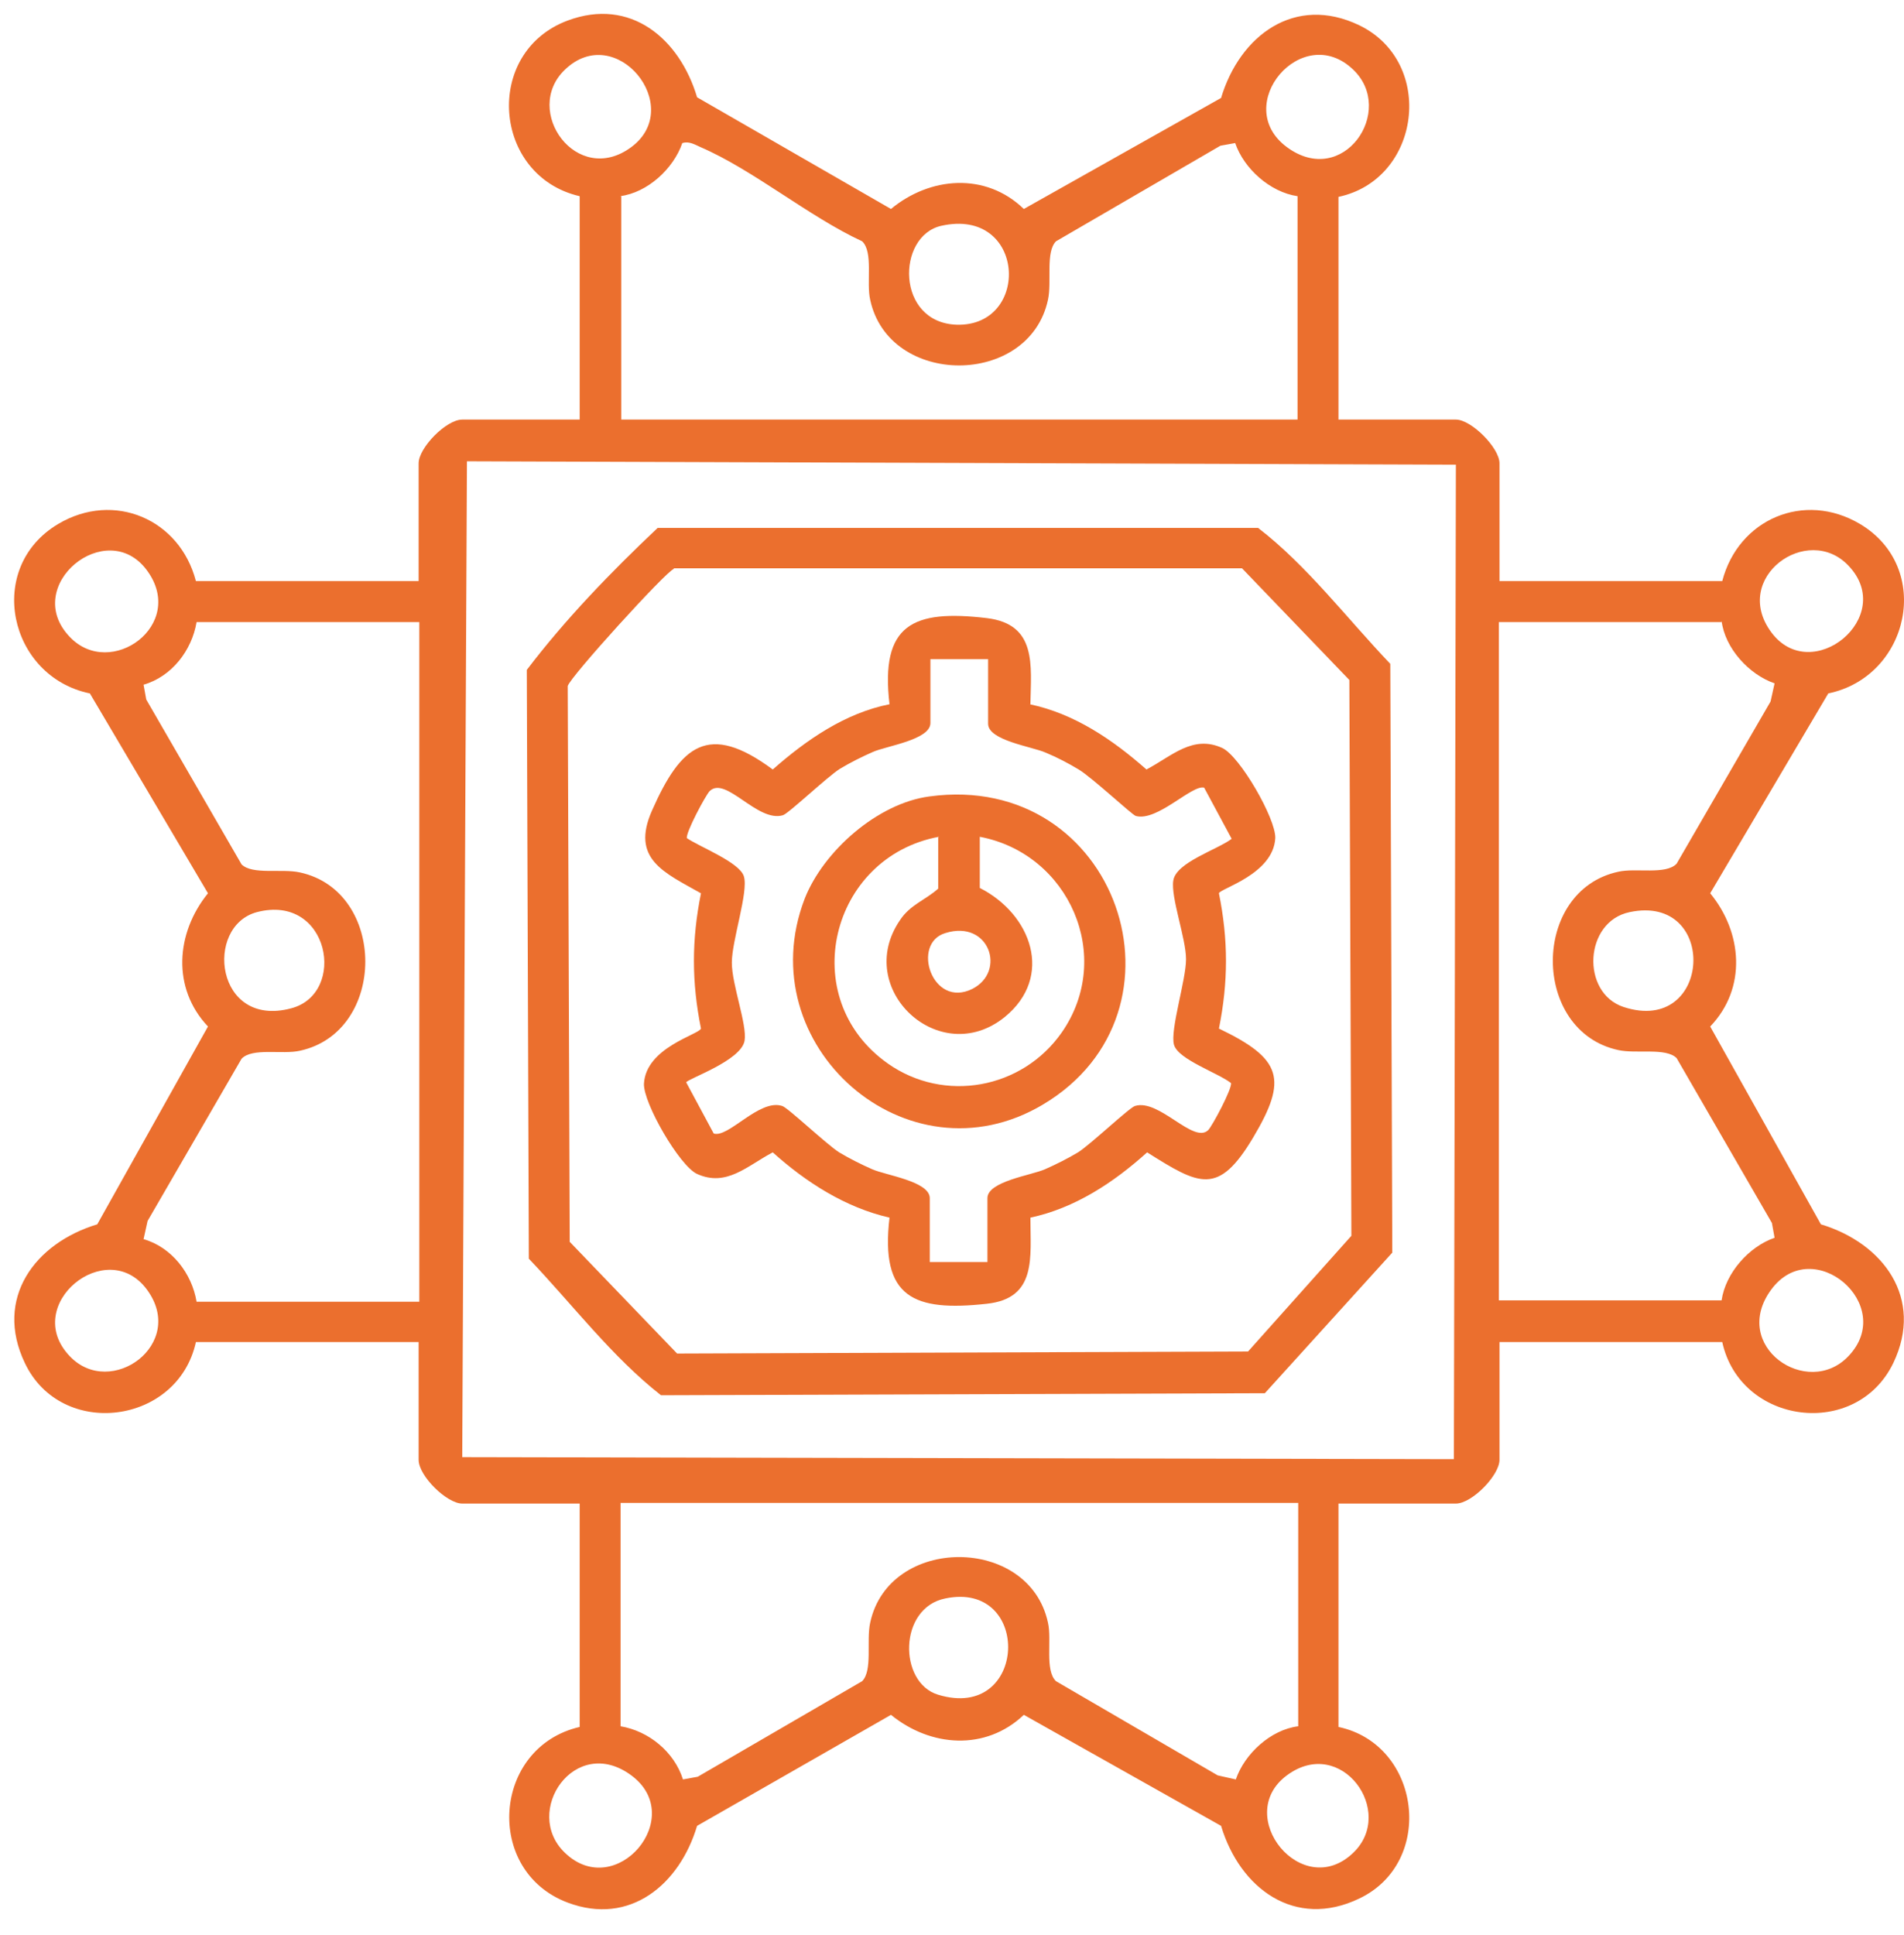
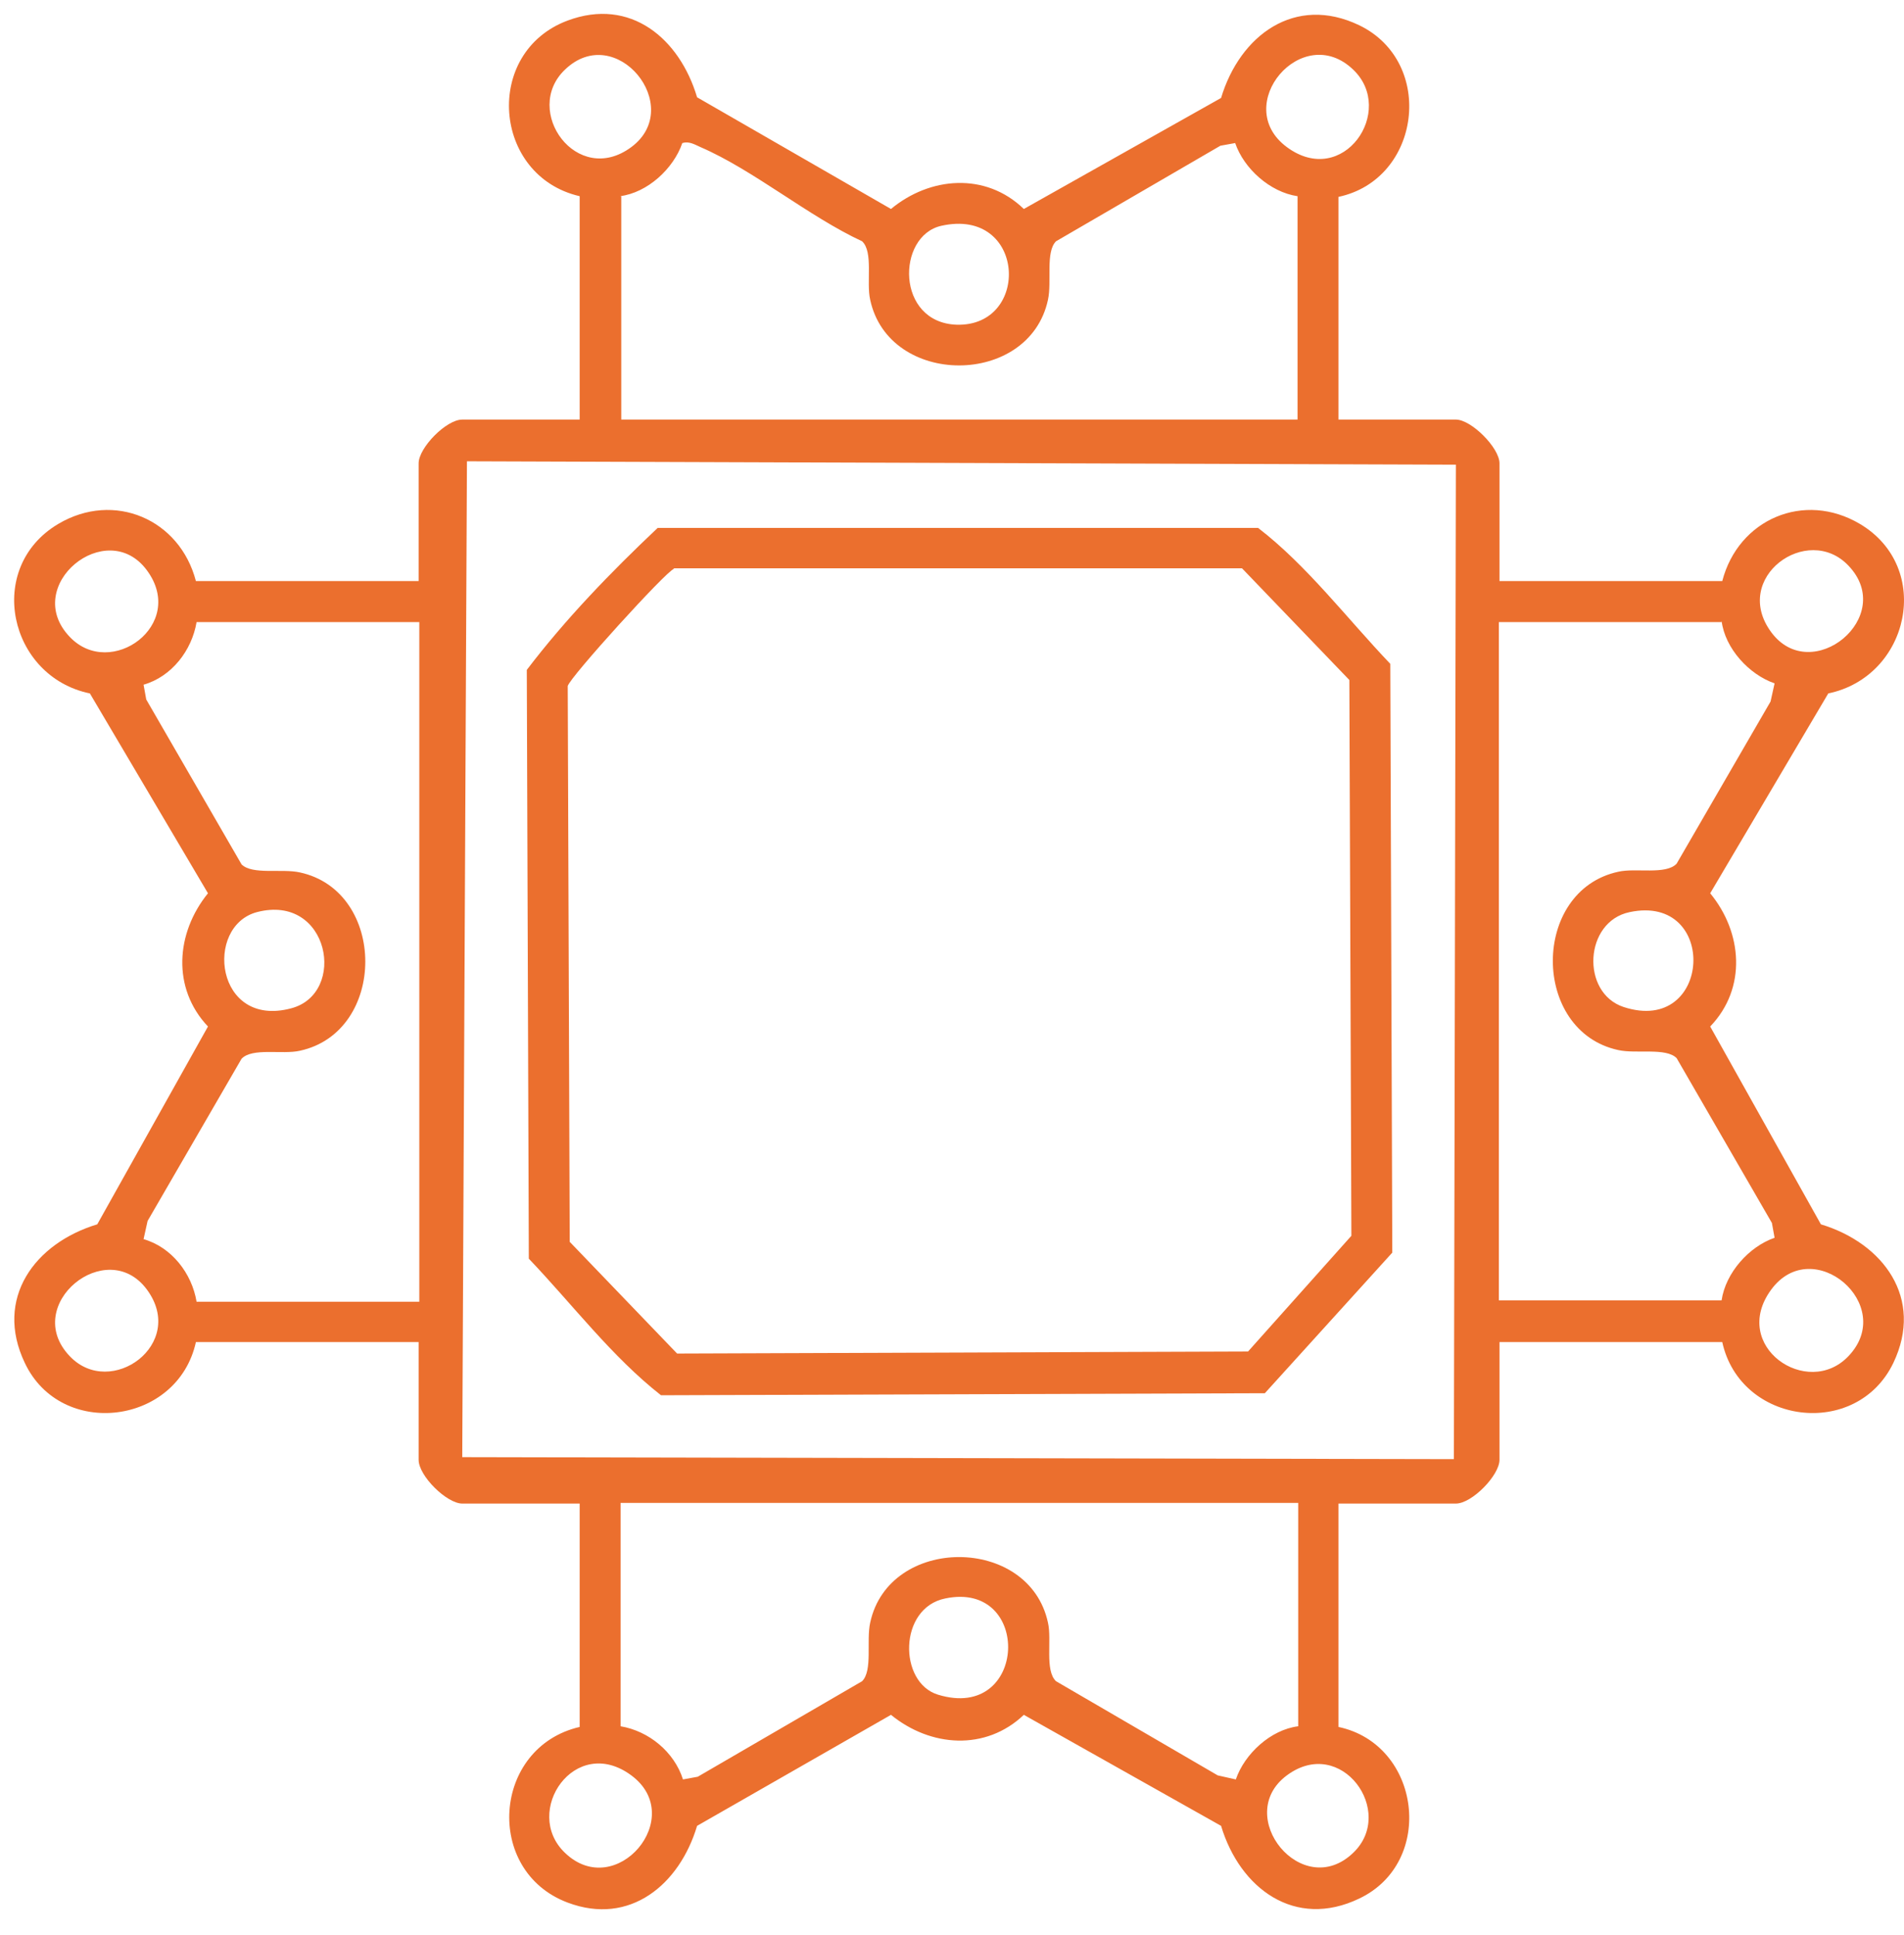
<svg xmlns="http://www.w3.org/2000/svg" width="62" height="63" viewBox="0 0 62 63" fill="none">
  <path d="M43.585 6.387V13.659H47.408C47.911 13.659 48.828 14.579 48.828 15.083V18.916H56.082C56.606 16.901 58.747 15.981 60.561 17.054C62.964 18.478 62.177 22.027 59.534 22.574L55.689 29.08C56.737 30.35 56.89 32.168 55.689 33.417L59.294 39.857C61.325 40.47 62.658 42.266 61.653 44.369C60.451 46.866 56.672 46.384 56.082 43.69H48.828V47.523C48.828 48.027 47.933 48.947 47.408 48.947H43.585V56.219C46.272 56.789 46.753 60.622 44.262 61.805C42.165 62.812 40.374 61.476 39.762 59.439L33.339 55.825C32.093 57.008 30.302 56.876 29.013 55.825L22.699 59.439C22.131 61.345 20.514 62.703 18.482 61.936C15.752 60.907 16.035 56.876 18.876 56.219V48.947H15.052C14.55 48.947 13.632 48.049 13.632 47.523V43.69H6.379C5.789 46.384 1.988 46.866 0.808 44.369C-0.197 42.266 1.136 40.47 3.167 39.857L6.772 33.417C5.592 32.168 5.724 30.372 6.772 29.08L2.927 22.574C0.283 22.027 -0.503 18.478 1.9 17.054C3.714 15.981 5.855 16.901 6.379 18.916H13.632V15.083C13.632 14.579 14.528 13.659 15.052 13.659H18.876V6.387C16.035 5.73 15.73 1.699 18.482 0.67C20.536 -0.097 22.131 1.261 22.699 3.167L29.013 6.803C30.28 5.752 32.093 5.598 33.339 6.803L39.762 3.189C40.374 1.152 42.165 -0.184 44.262 0.823C46.753 2.028 46.272 5.839 43.585 6.409V6.387ZM18.395 2.269C16.997 3.605 18.788 6.102 20.558 4.788C22.328 3.474 20.055 0.67 18.395 2.269ZM44.066 2.269C42.405 0.67 40.068 3.43 41.903 4.788C43.738 6.146 45.464 3.605 44.066 2.269ZM20.23 6.387V13.659H42.252V6.387C41.357 6.256 40.505 5.489 40.221 4.657L39.74 4.744L34.387 7.855C34.038 8.205 34.256 9.169 34.125 9.76C33.514 12.608 28.947 12.608 28.336 9.76C28.204 9.191 28.445 8.205 28.073 7.855C26.326 7.044 24.534 5.533 22.808 4.788C22.612 4.7 22.437 4.591 22.218 4.657C21.934 5.489 21.082 6.277 20.186 6.387H20.23ZM30.651 7.351C29.188 7.679 29.166 10.505 31.154 10.571C33.579 10.636 33.404 6.737 30.651 7.351ZM15.205 15.017L15.052 47.436L47.343 47.501L47.408 15.127L15.205 15.017ZM2.272 20.734C3.604 22.136 6.095 20.34 4.784 18.566C3.473 16.791 0.677 19.07 2.272 20.734ZM60.189 18.412C58.856 17.011 56.366 18.807 57.677 20.581C58.988 22.355 61.784 20.077 60.189 18.412ZM13.654 20.252H6.401C6.248 21.172 5.592 22.027 4.675 22.29L4.762 22.771L7.865 28.138C8.214 28.488 9.175 28.269 9.765 28.401C12.605 29.014 12.605 33.592 9.765 34.206C9.197 34.337 8.214 34.096 7.865 34.468L4.806 39.747L4.675 40.339C5.592 40.602 6.248 41.456 6.401 42.376H13.654V20.296V20.252ZM56.06 20.252H48.807V42.332H56.06C56.191 41.434 56.956 40.58 57.786 40.295L57.699 39.813L54.596 34.446C54.247 34.096 53.285 34.315 52.696 34.184C49.855 33.57 49.855 28.992 52.696 28.379C53.264 28.247 54.247 28.488 54.596 28.116L57.655 22.837L57.786 22.246C56.956 21.961 56.169 21.107 56.06 20.209V20.252ZM8.367 29.693C6.641 30.153 7.013 33.483 9.481 32.825C11.316 32.344 10.727 29.08 8.367 29.693ZM53.067 29.693C51.581 30 51.472 32.322 52.87 32.782C55.754 33.724 55.973 29.08 53.067 29.693ZM2.272 44.15C3.604 45.552 6.095 43.756 4.784 41.981C3.473 40.207 0.677 42.485 2.272 44.15ZM60.189 44.15C61.784 42.485 59.031 40.142 57.677 41.981C56.322 43.821 58.856 45.552 60.189 44.15ZM42.231 48.925H20.208V56.197C21.126 56.351 21.956 57.03 22.24 57.928L22.721 57.84L28.073 54.73C28.423 54.379 28.204 53.416 28.336 52.824C28.947 49.977 33.514 49.977 34.125 52.824C34.256 53.394 34.016 54.379 34.387 54.73L39.653 57.796L40.242 57.928C40.526 57.095 41.379 56.307 42.274 56.197V48.925H42.231ZM30.782 52.036C29.253 52.342 29.253 54.774 30.542 55.168C33.47 56.066 33.623 51.444 30.782 52.036ZM18.395 60.315C20.055 61.914 22.393 59.154 20.558 57.796C18.723 56.438 16.997 58.979 18.395 60.315ZM44.066 60.315C45.464 58.979 43.672 56.482 41.903 57.796C40.133 59.111 42.405 61.914 44.066 60.315Z" fill="#EB6F2E" />
  <path d="M21.393 17.186H40.968C42.563 18.413 43.852 20.122 45.272 21.611L45.337 40.778L41.187 45.355L21.524 45.421C19.929 44.173 18.64 42.464 17.22 40.975L17.154 21.808C18.421 20.144 19.885 18.632 21.415 17.186H21.393ZM21.939 18.523C21.699 18.588 18.552 22.049 18.487 22.334L18.552 40.427L22.048 44.063L40.64 43.997L44.005 40.23L43.939 22.137L40.444 18.501H21.939V18.523Z" fill="#EB6F2E" />
-   <path d="M33.531 22.926C34.995 23.233 36.24 24.087 37.332 25.05C38.163 24.612 38.84 23.912 39.801 24.35C40.369 24.612 41.549 26.649 41.527 27.285C41.462 28.468 39.714 28.928 39.692 29.081C39.998 30.592 39.998 31.972 39.692 33.484C41.745 34.469 41.942 35.127 40.806 37.032C39.67 38.938 39.058 38.587 37.354 37.514C36.262 38.5 34.995 39.332 33.553 39.639C33.553 40.931 33.771 42.267 32.133 42.443C29.751 42.705 28.659 42.245 28.965 39.639C27.523 39.31 26.234 38.478 25.163 37.514C24.333 37.952 23.656 38.653 22.695 38.215C22.127 37.952 20.947 35.915 20.969 35.28C21.034 34.097 22.76 33.681 22.826 33.484C22.52 31.972 22.52 30.592 22.826 29.081C21.624 28.402 20.532 27.964 21.231 26.387C22.17 24.262 23.066 23.495 25.163 25.05C26.256 24.087 27.523 23.211 28.965 22.926C28.659 20.319 29.729 19.837 32.133 20.122C33.771 20.319 33.575 21.655 33.553 22.926H33.531ZM32.176 21.458H30.297V23.539C30.297 24.087 28.855 24.284 28.419 24.481C28.069 24.634 27.676 24.831 27.348 25.029C26.933 25.291 25.666 26.496 25.491 26.54C24.661 26.781 23.634 25.248 23.11 25.752C22.979 25.883 22.323 27.11 22.367 27.285C22.782 27.57 24.093 28.073 24.224 28.533C24.377 29.037 23.831 30.614 23.831 31.337C23.831 32.06 24.333 33.352 24.246 33.878C24.136 34.535 22.367 35.127 22.345 35.236L23.241 36.901C23.721 37.054 24.726 35.762 25.469 36.003C25.644 36.047 26.911 37.251 27.326 37.514C27.654 37.711 28.047 37.908 28.397 38.062C28.834 38.259 30.276 38.456 30.276 39.004V41.084H32.154V39.004C32.154 38.456 33.596 38.259 34.033 38.062C34.383 37.908 34.776 37.711 35.104 37.514C35.519 37.251 36.786 36.047 36.961 36.003C37.747 35.762 38.862 37.251 39.342 36.791C39.473 36.66 40.129 35.433 40.085 35.258C39.67 34.929 38.359 34.491 38.228 34.009C38.097 33.528 38.621 31.907 38.621 31.227C38.621 30.549 38.119 29.212 38.206 28.665C38.294 28.073 39.648 27.657 40.107 27.307L39.211 25.642C38.818 25.532 37.682 26.759 36.983 26.562C36.852 26.518 35.563 25.313 35.126 25.05C34.798 24.853 34.427 24.656 34.055 24.503C33.618 24.306 32.176 24.109 32.176 23.561V21.48V21.458Z" fill="#EB6F2E" />
-   <path d="M30.267 25.927C36.406 25.094 39.049 32.936 33.959 35.959C29.546 38.587 24.368 34.031 26.203 29.256C26.815 27.701 28.584 26.146 30.267 25.927ZM30.573 27.241C27.033 27.898 25.897 32.498 28.912 34.623C30.747 35.915 33.282 35.455 34.571 33.615C36.297 31.14 34.811 27.789 31.905 27.241V28.906C33.587 29.76 34.33 31.797 32.714 33.111C30.594 34.82 27.776 32.191 29.305 29.957C29.633 29.453 30.136 29.3 30.551 28.928V27.263L30.573 27.241ZM30.791 30.373C29.655 30.702 30.354 32.849 31.665 32.191C32.779 31.622 32.211 29.935 30.791 30.373Z" fill="#EB6F2E" />
</svg>